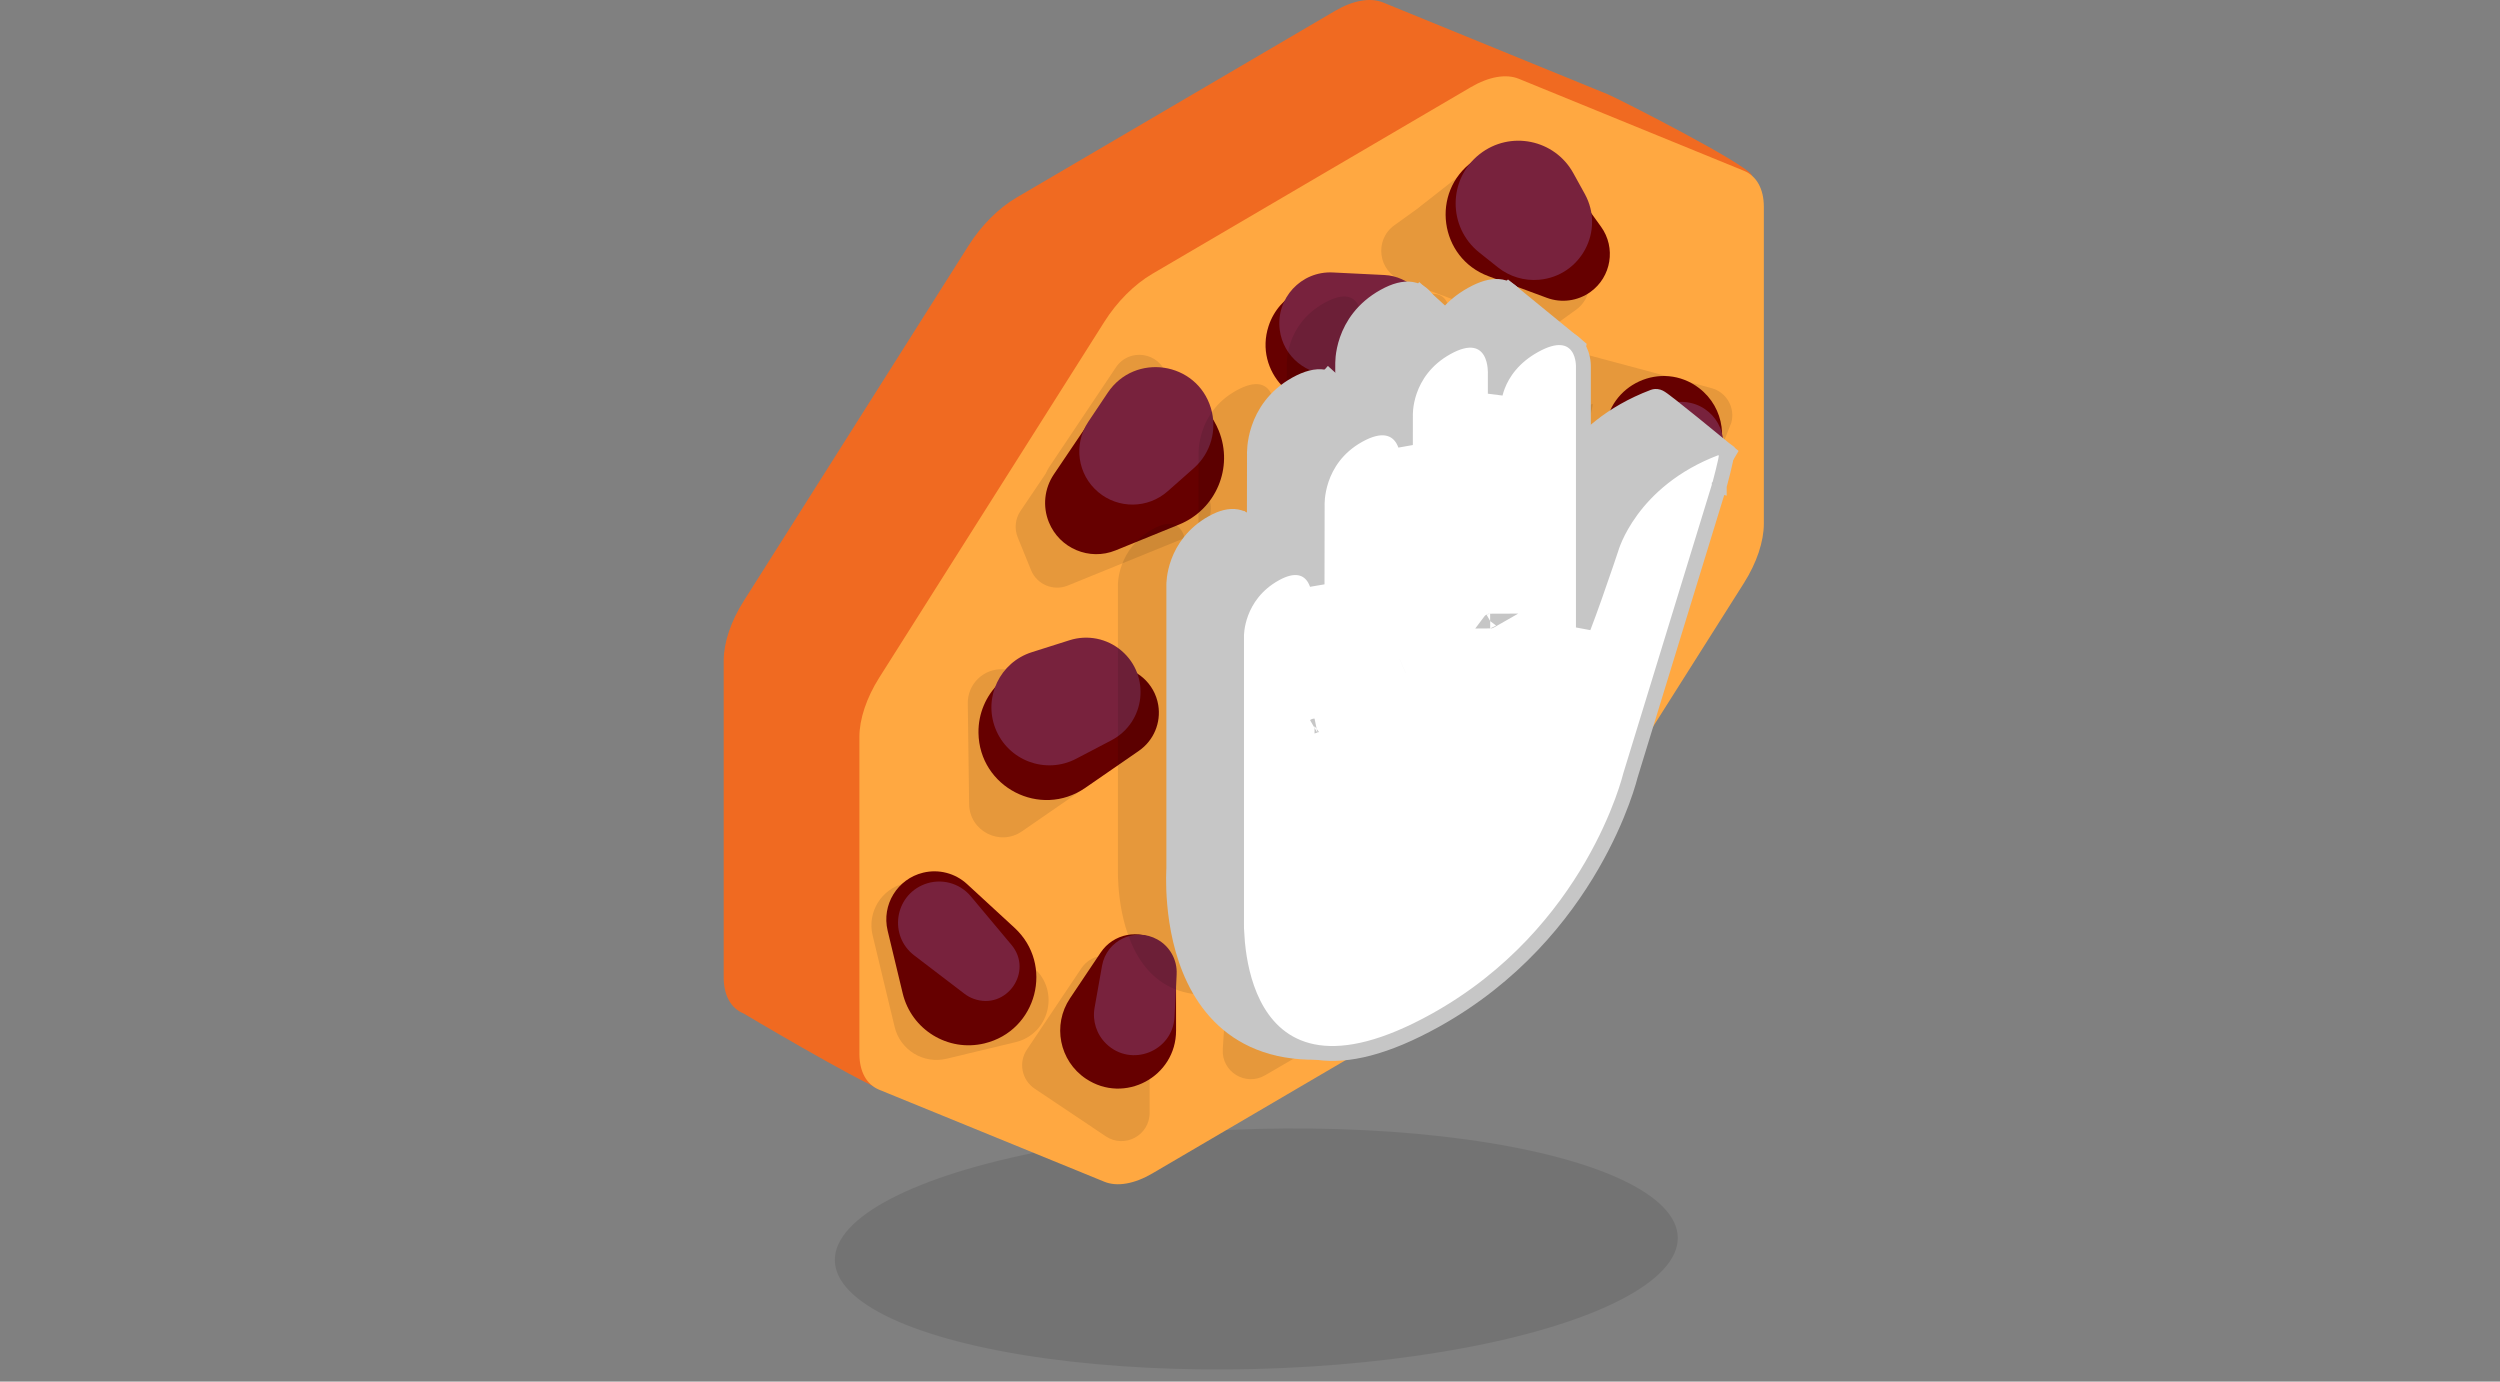
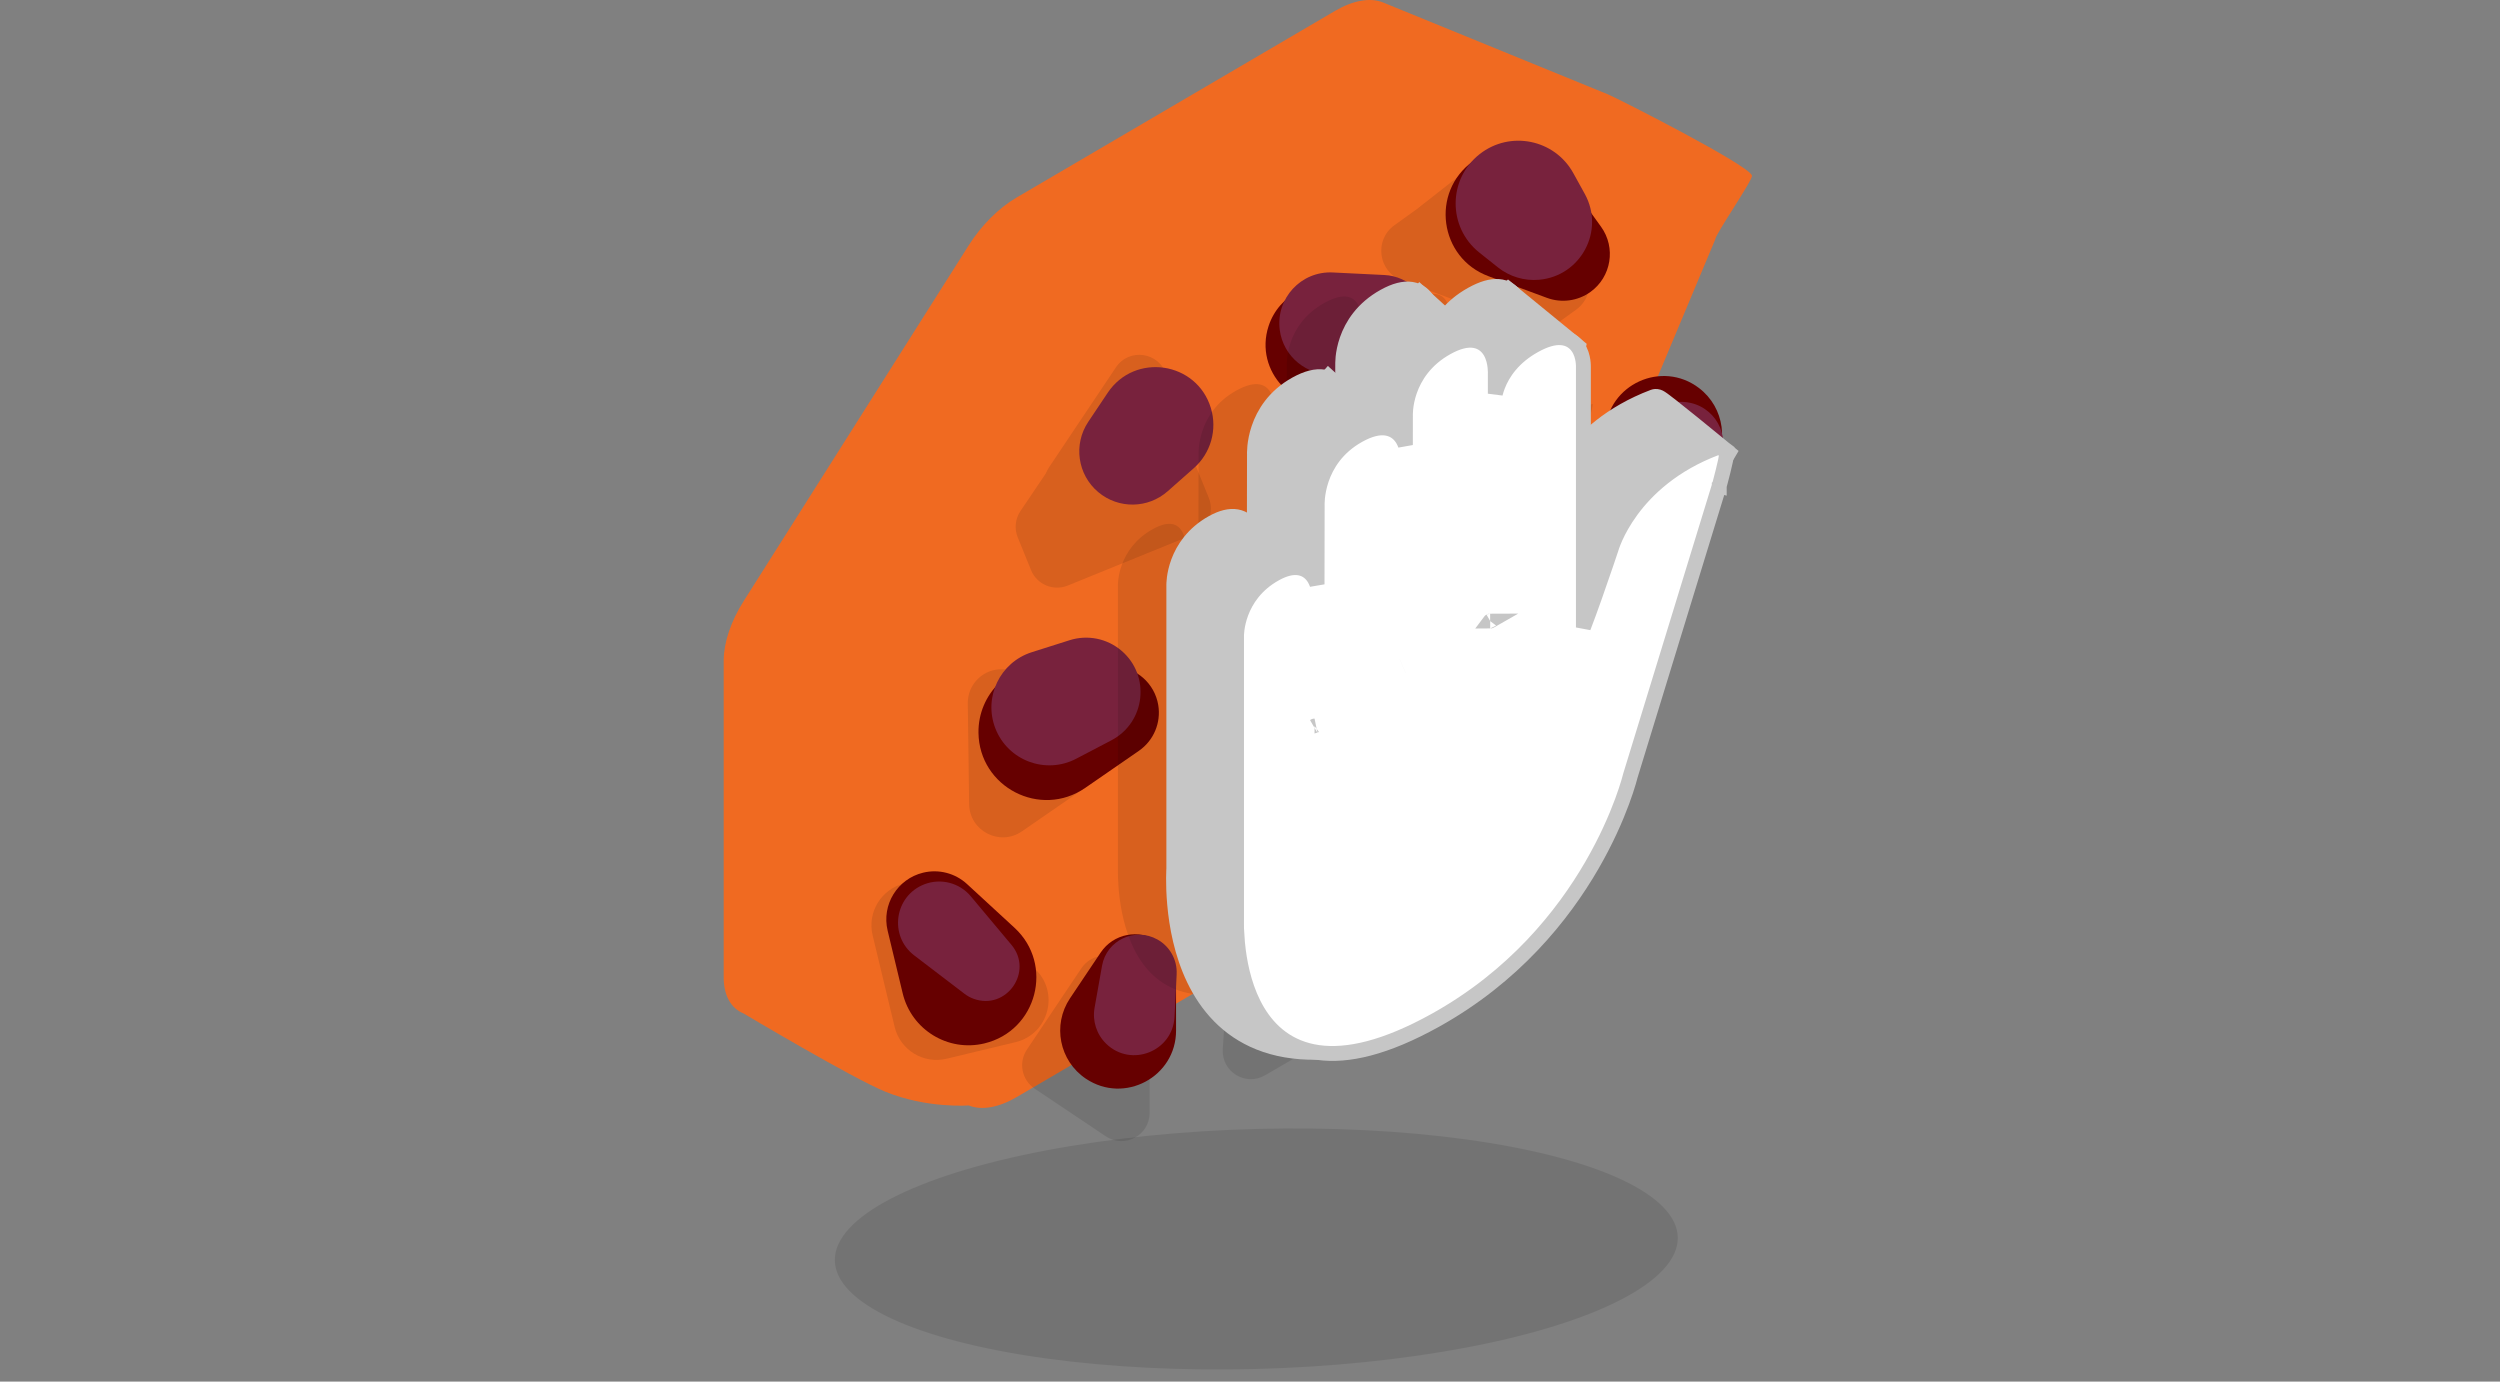
<svg xmlns="http://www.w3.org/2000/svg" width="190" height="105" viewBox="0 0 190 105" fill="none">
  <rect x="0" y="0" width="190" height="105" fill="#808080" stroke="none" />
  <g clip-path="url(#clip0_2522_7048)">
    <ellipse cx="32.032" cy="9.121" rx="32.032" ry="9.121" transform="matrix(1 -0.026 0 1 63.447 86.633)" fill="black" fill-opacity="0.1" />
    <path fill-rule="evenodd" clip-rule="evenodd" d="M73.621 18.647L56.51 45.697C55.543 47.226 55 48.848 55 50.208V74.282C55 75.641 55.543 76.627 56.51 77.022C56.51 77.022 64.742 81.93 67.29 82.971C70.446 84.26 73.621 84.013 73.621 84.013C74.588 84.409 75.9 84.18 77.267 83.379L101.47 69.194C102.837 68.393 104.149 67.084 105.116 65.556L122.227 38.507C123.194 36.979 123.737 35.356 123.737 33.996L130.353 18.209C130.353 17.812 133.238 13.671 133.148 13.343C132.931 12.549 122.911 7.462 122.227 7.182L105.116 0.189C104.149 -0.206 102.837 0.023 101.47 0.824L77.267 15.009C75.9 15.81 74.588 17.119 73.621 18.647Z" fill="#F06A21" />
-     <path fill-rule="evenodd" clip-rule="evenodd" d="M83.936 24.447L66.824 51.498C65.858 53.026 65.314 54.648 65.314 56.008V80.082C65.314 81.442 65.858 82.427 66.824 82.823L83.936 89.814C84.903 90.209 86.214 89.98 87.581 89.179L111.785 74.994C113.152 74.193 114.463 72.884 115.43 71.356L132.542 44.307C133.508 42.779 134.052 41.157 134.052 39.797V15.723C134.052 14.363 133.508 13.377 132.542 12.982L115.43 5.989C114.463 5.594 113.152 5.823 111.785 6.624L87.581 20.809C86.214 21.61 84.903 22.919 83.936 24.447Z" fill="#FFA841" />
    <g opacity="0.1">
      <path d="M106.538 21.311C104.741 20.645 104.415 18.243 105.97 17.123L112.038 12.753C113.111 11.98 114.607 12.223 115.38 13.296L120.341 20.185C121.114 21.258 120.87 22.754 119.797 23.527L118.36 24.562C117.713 25.028 116.876 25.142 116.128 24.864L106.538 21.311Z" fill="black" />
      <path d="M108.065 19.335C106.856 18.372 106.863 16.533 108.079 15.579L112.636 12.003C113.797 11.092 115.498 11.438 116.211 12.73L119.923 19.459C120.758 20.973 119.762 22.846 118.04 23L114.163 23.348C113.549 23.403 112.938 23.22 112.456 22.836L108.065 19.335Z" fill="black" />
      <path d="M96.142 81.724C94.663 82.586 92.822 81.448 92.931 79.74L93.558 69.974C93.634 68.795 94.651 67.901 95.829 67.977L106.262 68.646C107.44 68.722 108.335 69.739 108.259 70.918L108.082 73.671C108.037 74.382 107.64 75.023 107.025 75.382L96.142 81.724Z" fill="black" />
      <path d="M99.049 78.363C97.903 78.818 96.611 78.213 96.227 77.042L94.115 70.607C93.655 69.204 94.722 67.767 96.198 67.802L106.823 68.055C108.178 68.087 109.161 69.354 108.856 70.674L108.144 73.757C107.985 74.441 107.502 75.004 106.85 75.263L99.049 78.363Z" fill="black" />
-       <path d="M118.04 29.724C117.486 28.104 118.964 26.522 120.617 26.965L130.069 29.497C131.21 29.803 131.887 30.976 131.582 32.117L127.808 41.656C127.503 42.797 127.397 44.032 126.257 43.727L123.591 43.013C122.903 42.828 122.352 42.313 122.122 41.64L118.04 29.724Z" fill="black" />
      <path d="M109.781 51.08C108.472 49.128 109.872 46.505 112.222 46.505H118.472C119.135 46.505 119.747 46.725 120.239 47.096C121.68 48.182 121.15 50.323 120.637 52.053L120.073 53.955C119.559 55.685 119.568 57.826 118.127 58.912C117.635 59.282 117.023 59.502 116.36 59.502H115.301C114.321 59.502 114.257 59.185 113.711 58.37L109.781 51.08Z" fill="black" />
      <path d="M110.122 50.999C108.704 48.828 110.587 46.019 113.134 46.505L115.943 47.042C117.283 47.298 118.271 48.442 118.328 49.805L118.546 54.946C118.596 56.136 117.841 57.212 116.704 57.569C115.579 57.922 114.356 57.484 113.711 56.496L110.122 50.999Z" fill="black" />
      <path d="M104.142 42.734C101.703 43.375 99.519 41.065 100.296 38.666L102.422 32.104C102.974 30.401 104.819 29.485 106.509 30.076L114.689 32.933C116.349 33.513 117.227 35.327 116.652 36.988L116.273 38.083C115.925 39.088 115.098 39.854 114.069 40.125L104.142 42.734Z" fill="black" />
      <path d="M106.306 39.06C104.612 39.191 103.112 37.972 102.896 36.286L102.464 32.926C102.21 30.955 103.801 29.234 105.786 29.333L113.681 29.724C115.343 29.806 116.662 31.151 116.712 32.814L116.784 35.2C116.835 36.903 115.54 38.345 113.842 38.477L106.306 39.06Z" fill="black" />
      <path d="M84.496 28.551C85.453 27.133 87.605 27.356 88.25 28.941L91.867 37.833C92.312 38.928 91.786 40.175 90.692 40.62L81.147 44.503C80.053 44.948 78.805 44.422 78.36 43.328L77.348 40.84C77.079 40.18 77.157 39.429 77.556 38.838L84.496 28.551Z" fill="black" />
      <path d="M84.812 27.916C85.817 26.415 88.114 26.757 88.637 28.486L90.43 34.413C90.672 35.213 90.426 36.081 89.799 36.634L85.5 40.435C84.706 41.137 83.519 41.152 82.708 40.471L80.145 38.32C79.309 37.618 79.135 36.4 79.742 35.492L84.812 27.916Z" fill="black" />
      <path d="M77.668 63.181C75.983 64.345 73.682 63.157 73.654 61.109L73.552 53.455C73.532 51.99 74.745 50.807 76.21 50.863L84.696 51.19C85.909 51.236 86.922 52.129 87.122 53.326L87.352 54.706C87.515 55.685 87.098 56.67 86.282 57.234L77.668 63.181Z" fill="black" />
      <path d="M79.238 60.753C77.886 61.46 76.22 60.836 75.666 59.414L74.205 55.664C73.668 54.286 74.407 52.742 75.816 52.295L81.399 50.525C82.242 50.258 83.163 50.444 83.835 51.019L86.276 53.105C87.653 54.282 87.405 56.478 85.8 57.318L79.238 60.753Z" fill="black" />
      <path d="M87.37 84.581C87.371 86.292 85.462 87.311 84.04 86.359L78.632 82.736C77.651 82.078 77.388 80.75 78.046 79.769L82.189 73.584C82.846 72.603 84.175 72.34 85.156 72.998L86.415 73.841C87.008 74.238 87.363 74.904 87.364 75.617L87.37 84.581Z" fill="black" />
      <path d="M87.15 81.329C87.059 83.165 84.847 84.039 83.527 82.76L81.707 80.999C81.195 80.504 80.964 79.788 81.088 79.088L81.919 74.415C82.176 72.967 83.783 72.205 85.066 72.921L86.34 73.631C87.05 74.027 87.474 74.792 87.434 75.605L87.15 81.329Z" fill="black" />
      <path d="M78.632 73.611C80.559 75.385 79.727 78.592 77.18 79.204L71.941 80.463C70.183 80.886 68.415 79.803 67.993 78.045L66.32 71.086C65.897 69.328 66.98 67.56 68.738 67.137L69.308 67C70.37 66.745 71.488 67.035 72.291 67.775L78.632 73.611Z" fill="black" />
      <path d="M75.816 72.533C77.517 74.564 75.435 77.538 72.944 76.634C72.697 76.544 72.464 76.417 72.255 76.257L68.429 73.336C66.487 71.853 66.918 68.816 69.196 67.933C70.446 67.448 71.865 67.814 72.726 68.841L75.816 72.533Z" fill="black" />
    </g>
    <path d="M113.126 20.992C109.379 19.603 108.7 14.594 111.943 12.258C114.181 10.646 117.301 11.154 118.913 13.391L121.68 17.233C122.826 18.824 122.465 21.042 120.874 22.188C119.914 22.879 118.674 23.047 117.565 22.636L113.126 20.992Z" fill="#660000" />
    <path d="M112.426 19.192C110.019 17.273 110.033 13.611 112.455 11.712C114.767 9.898 118.153 10.586 119.573 13.16L120.446 14.742C121.983 17.529 120.151 20.977 116.98 21.261C115.851 21.363 114.726 21.025 113.839 20.318L112.426 19.192Z" fill="#78223D" />
    <path d="M103.674 76.496C99.843 78.729 95.072 75.78 95.356 71.355C95.552 68.301 98.186 65.985 101.239 66.181L106.481 66.517C108.651 66.657 110.298 68.529 110.159 70.7C110.075 72.01 109.345 73.191 108.212 73.851L103.674 76.496Z" fill="#660000" />
    <path d="M103.764 75.276C101.155 76.312 98.212 74.935 97.337 72.268C96.288 69.072 98.718 65.8 102.08 65.88L106.622 65.987C109.121 66.047 110.935 68.385 110.372 70.82C110.081 72.082 109.188 73.12 107.985 73.598L103.764 75.276Z" fill="#78223D" />
    <path d="M121.994 32.76C122.209 29.208 126.302 27.336 129.13 29.495C131.081 30.986 131.455 33.776 129.965 35.727L127.406 39.077C126.347 40.464 124.363 40.73 122.976 39.67C122.139 39.031 121.676 38.018 121.739 36.967L121.994 32.76Z" fill="#660000" />
    <path d="M124.772 32.662C125.317 31.133 126.924 30.257 128.505 30.625C130.626 31.119 131.642 33.543 130.507 35.402L127.887 39.691C127.062 41.041 125.252 41.385 123.99 40.431C123.056 39.726 122.689 38.497 123.082 37.396L124.772 32.662Z" fill="#78223D" />
    <path d="M112.735 51.953C110.459 48.555 112.894 43.992 116.984 43.992C119.808 43.992 122.097 46.282 122.097 49.106V53.99C122.097 55.994 120.473 57.619 118.468 57.619C117.258 57.619 116.127 57.015 115.453 56.01L112.735 51.953Z" fill="#660000" />
    <path d="M114.09 50.907C112.234 48.065 114.7 44.387 118.034 45.024C119.788 45.359 121.082 46.857 121.157 48.641L121.344 53.063C121.394 54.253 120.639 55.329 119.502 55.686C118.377 56.039 117.154 55.601 116.509 54.613L114.09 50.907Z" fill="#78223D" />
    <path d="M101.897 30.597C98.416 31.512 95.3 28.215 96.409 24.791C97.197 22.36 99.829 21.054 102.242 21.896L106.408 23.352C108.075 23.934 108.957 25.756 108.379 27.424C108.03 28.434 107.2 29.203 106.166 29.475L101.897 30.597Z" fill="#660000" />
    <path d="M101.399 28.434C99.343 28.593 97.523 27.113 97.26 25.067C96.952 22.675 98.883 20.588 101.291 20.707L105.218 20.901C107.105 20.995 108.603 22.522 108.66 24.41C108.718 26.343 107.247 27.981 105.319 28.13L101.399 28.434Z" fill="#78223D" />
-     <path d="M83.01 31.727C85.46 28.094 90.973 28.667 92.624 32.726C93.764 35.529 92.417 38.724 89.615 39.864L84.785 41.829C82.794 42.639 80.525 41.682 79.715 39.691C79.226 38.49 79.368 37.124 80.094 36.049L83.01 31.727Z" fill="#660000" />
    <path d="M84.186 29.85C86.246 26.772 90.957 27.474 92.029 31.019C92.525 32.66 92.02 34.439 90.736 35.575L88.744 37.335C87.245 38.661 85.001 38.69 83.469 37.403C81.889 36.077 81.561 33.774 82.708 32.059L84.186 29.85Z" fill="#78223D" />
    <path d="M82.477 59.879C79.071 62.23 74.42 59.829 74.364 55.691C74.325 52.728 76.776 50.338 79.736 50.451L84.686 50.642C86.356 50.706 87.752 51.935 88.027 53.584C88.251 54.932 87.677 56.288 86.553 57.064L82.477 59.879Z" fill="#660000" />
    <path d="M81.792 57.663C79.467 58.88 76.601 57.805 75.649 55.361C74.725 52.991 75.996 50.334 78.42 49.566L81.293 48.655C82.656 48.223 84.145 48.525 85.232 49.453C87.459 51.356 87.058 54.907 84.462 56.265L81.792 57.663Z" fill="#78223D" />
    <path d="M89.381 78.321C89.384 81.844 85.454 83.942 82.528 81.982C80.507 80.629 79.967 77.894 81.32 75.873L83.653 72.391C84.614 70.957 86.557 70.573 87.992 71.534C88.858 72.114 89.378 73.088 89.379 74.13L89.381 78.321Z" fill="#660000" />
    <path d="M89.264 77.278C89.134 79.908 85.966 81.159 84.074 79.328C83.341 78.619 83.009 77.593 83.188 76.59L83.755 73.396C84.099 71.462 86.247 70.443 87.962 71.4C88.912 71.929 89.479 72.952 89.425 74.038L89.264 77.278Z" fill="#78223D" />
    <path d="M77.098 70.506C80.129 73.295 78.82 78.337 74.815 79.299C72.05 79.964 69.271 78.261 68.606 75.497L67.461 70.732C66.989 68.768 68.198 66.794 70.162 66.322C71.347 66.037 72.596 66.362 73.493 67.187L77.098 70.506Z" fill="#660000" />
    <path d="M76.869 71.807C78.57 73.839 76.487 76.812 73.996 75.908C73.749 75.819 73.517 75.692 73.308 75.532L69.481 72.611C67.539 71.128 67.971 68.091 70.249 67.207C71.498 66.723 72.918 67.088 73.778 68.116L76.869 71.807Z" fill="#78223D" />
    <path opacity="0.1" fill-rule="evenodd" clip-rule="evenodd" d="M99.214 73.165C110.986 66.634 113.78 54.917 113.78 54.917L120.536 32.889C120.536 32.889 121.146 30.653 121.034 30.694C114.742 33.078 113.404 37.995 113.404 37.995C113.404 37.995 110.986 45.251 110.611 45.459C110.236 45.667 110.191 45.254 110.191 45.254V24.008C110.191 24.008 110.309 21.202 107.32 22.86C104.331 24.518 104.482 27.181 104.482 27.181L104.487 42.874C104.487 42.874 104.526 43.485 103.967 43.795C103.468 44.072 103.496 43.445 103.496 43.445V24.533C103.496 24.533 103.681 21.342 100.658 23.019C97.636 24.696 97.798 27.716 97.798 27.716L97.77 46.39C97.77 46.39 97.809 46.943 97.311 47.219C96.846 47.477 96.863 46.898 96.863 46.898V31.255C96.863 31.255 97.031 27.978 93.952 29.686C90.93 31.363 91.092 34.515 91.092 34.515L91.064 51.049C91.064 51.049 91.12 51.497 90.644 51.761C90.14 52.041 90.151 51.555 90.151 51.555L90.129 41.579C90.129 41.579 90.157 38.802 87.616 40.212C84.912 41.712 84.962 44.446 84.962 44.446V66.003C84.979 65.989 84.279 81.451 99.214 73.165Z" fill="black" />
    <path d="M105.887 78.964L105.944 78.947L105.996 78.918C112.059 75.554 115.341 69.523 117.107 64.405C117.993 61.839 118.506 59.482 118.796 57.766C118.942 56.907 119.032 56.208 119.087 55.722C119.114 55.478 119.132 55.288 119.143 55.158C119.145 55.134 119.147 55.112 119.149 55.092L131.153 34.817L131.4 34.4L131.026 34.092L130.666 34.529L131.026 34.092L131.026 34.092L131.025 34.091L131.022 34.089L131.012 34.08L130.973 34.048L130.823 33.925C130.694 33.819 130.509 33.667 130.288 33.486C129.844 33.123 129.252 32.639 128.656 32.156C128.06 31.674 127.458 31.191 126.998 30.83C126.768 30.651 126.569 30.498 126.422 30.39C126.35 30.338 126.283 30.29 126.228 30.255C126.202 30.238 126.166 30.215 126.127 30.196C126.109 30.187 126.073 30.169 126.027 30.155C126.004 30.148 125.964 30.137 125.913 30.131C125.868 30.126 125.769 30.12 125.654 30.163L125.654 30.163L125.648 30.165C122.388 31.4 120.395 33.3 119.218 34.904C118.631 35.704 118.248 36.428 118.01 36.958C117.891 37.222 117.809 37.438 117.755 37.591C117.728 37.668 117.708 37.729 117.695 37.772C117.688 37.793 117.683 37.81 117.679 37.823L117.678 37.828L117.675 37.837L117.655 37.897L117.578 38.127C117.511 38.325 117.416 38.608 117.299 38.95C117.067 39.632 116.754 40.543 116.429 41.46C116.135 42.293 115.832 43.126 115.572 43.796V24.016L115.572 24.014C115.573 24.005 115.573 23.994 115.573 23.98C115.573 23.953 115.573 23.916 115.571 23.87C115.568 23.78 115.559 23.655 115.538 23.511C115.496 23.233 115.399 22.837 115.156 22.488C114.897 22.117 114.484 21.819 113.885 21.775C113.321 21.734 112.654 21.924 111.86 22.365C110.238 23.265 109.445 24.455 109.066 25.439C108.986 25.648 108.924 25.847 108.877 26.03V24.546C108.878 24.538 108.878 24.526 108.879 24.513C108.879 24.484 108.88 24.443 108.879 24.394C108.878 24.295 108.873 24.158 108.856 23.999C108.822 23.692 108.739 23.259 108.519 22.869C108.289 22.462 107.897 22.085 107.279 21.989C106.693 21.898 106.005 22.076 105.198 22.524C103.544 23.442 102.749 24.739 102.375 25.81C102.189 26.341 102.107 26.816 102.071 27.16C102.054 27.332 102.047 27.473 102.046 27.573C102.045 27.623 102.045 27.664 102.046 27.693C102.046 27.707 102.046 27.718 102.046 27.727L102.043 29.932C101.997 29.804 101.94 29.675 101.87 29.551C101.635 29.137 101.237 28.752 100.61 28.652C100.015 28.556 99.314 28.735 98.492 29.191C96.832 30.112 96.039 31.448 95.667 32.548C95.482 33.095 95.4 33.585 95.365 33.94C95.347 34.118 95.341 34.263 95.339 34.367C95.339 34.419 95.339 34.46 95.339 34.49C95.34 34.505 95.34 34.517 95.34 34.526C95.34 34.526 95.34 34.526 95.34 34.526L95.33 40.519C95.279 40.372 95.213 40.221 95.126 40.076C94.909 39.715 94.55 39.37 93.993 39.273C93.46 39.18 92.849 39.332 92.156 39.717C90.663 40.545 89.922 41.723 89.559 42.693C89.379 43.176 89.292 43.607 89.25 43.92C89.229 44.077 89.219 44.205 89.215 44.297C89.212 44.343 89.211 44.38 89.211 44.407C89.211 44.42 89.211 44.431 89.211 44.439L89.211 44.446V44.449V65.998L89.21 66.025C89.208 66.058 89.206 66.109 89.203 66.176C89.198 66.309 89.192 66.503 89.19 66.746C89.187 67.234 89.202 67.923 89.275 68.733C89.419 70.347 89.797 72.47 90.747 74.439C91.7 76.416 93.242 78.257 95.712 79.24C98.175 80.22 101.476 80.312 105.887 78.964ZM95.138 51.288C95.138 51.288 95.138 51.288 95.14 51.288L95.138 51.288ZM101.835 46.732C101.835 46.732 101.836 46.731 101.838 46.731C101.836 46.732 101.835 46.732 101.835 46.732ZM108.486 43.311C108.486 43.31 108.487 43.31 108.489 43.309C108.487 43.31 108.486 43.311 108.486 43.311Z" fill="#C6C6C6" stroke="#C6C6C6" stroke-width="1.132" />
    <path d="M101.39 29.007L100.963 28.618L100.583 29.052L98.451 31.489L98.244 31.726L98.335 32.027L101.896 43.709L103.001 43.604L104.245 31.922L104.275 31.637L104.063 31.444L101.39 29.007Z" fill="#C6C6C6" stroke="#C6C6C6" stroke-width="1.132" />
    <path d="M108.337 22.633L107.91 22.244L107.53 22.679L105.398 25.115L105.189 25.354L105.284 25.657L108.899 37.236L110.003 37.125L111.192 25.546L111.221 25.262L111.01 25.07L108.337 22.633Z" fill="#C6C6C6" stroke="#C6C6C6" stroke-width="1.132" />
-     <path d="M94.97 39.971L94.564 39.605L94.184 39.999L92.044 42.214L91.78 42.487L91.932 42.835L96.747 53.836L97.832 53.609L97.832 42.8L97.832 42.547L97.645 42.379L94.97 39.971Z" fill="#C6C6C6" stroke="#C6C6C6" stroke-width="1.132" />
    <path d="M115.01 22.299L114.63 21.988L114.268 22.321L111.861 24.537L111.529 24.842L111.753 25.234L117.088 34.59L117.81 35.858L118.132 34.435L119.883 26.689L119.96 26.347L119.689 26.126L115.01 22.299Z" fill="#C6C6C6" stroke="#C6C6C6" stroke-width="1.132" />
    <path d="M130.063 34.601C130.063 34.6 130.062 34.602 130.062 34.606C130.062 34.603 130.062 34.601 130.063 34.601ZM122.445 41.713L122.443 41.718L122.441 41.727L122.42 41.787L122.343 42.017C122.277 42.215 122.181 42.499 122.065 42.84C121.833 43.522 121.52 44.433 121.195 45.35C120.9 46.183 120.597 47.016 120.338 47.687V27.907L120.338 27.904C120.338 27.895 120.338 27.884 120.338 27.87C120.338 27.843 120.338 27.806 120.336 27.76C120.333 27.67 120.325 27.545 120.303 27.401C120.261 27.123 120.164 26.727 119.921 26.379C119.663 26.008 119.249 25.709 118.651 25.665C118.086 25.624 117.419 25.815 116.625 26.255C115.003 27.155 114.21 28.345 113.831 29.329C113.751 29.538 113.69 29.737 113.643 29.921V28.437C113.643 28.428 113.644 28.417 113.644 28.403C113.645 28.374 113.645 28.334 113.645 28.284C113.644 28.185 113.638 28.048 113.621 27.89C113.587 27.582 113.504 27.149 113.284 26.759C113.055 26.352 112.662 25.975 112.044 25.879C111.459 25.788 110.771 25.967 109.964 26.414C108.309 27.332 107.515 28.63 107.14 29.7C106.954 30.232 106.872 30.706 106.837 31.05C106.819 31.222 106.813 31.363 106.811 31.464C106.81 31.514 106.81 31.554 106.811 31.583C106.811 31.597 106.812 31.609 106.812 31.618L106.809 33.822C106.762 33.694 106.705 33.566 106.635 33.441C106.401 33.028 106.003 32.643 105.376 32.542C104.78 32.446 104.08 32.625 103.258 33.081C101.597 34.003 100.804 35.338 100.432 36.438C100.247 36.986 100.166 37.475 100.13 37.83C100.113 38.008 100.106 38.154 100.105 38.257C100.104 38.309 100.104 38.35 100.105 38.38C100.105 38.395 100.105 38.407 100.106 38.416C100.106 38.416 100.106 38.416 100.106 38.416L100.096 44.409C100.044 44.262 99.978 44.111 99.891 43.966C99.675 43.605 99.315 43.261 98.758 43.163C98.225 43.07 97.614 43.223 96.921 43.607C95.429 44.435 94.687 45.613 94.325 46.584C94.145 47.066 94.058 47.497 94.016 47.81C93.995 47.967 93.985 48.096 93.98 48.188C93.978 48.233 93.977 48.27 93.976 48.297C93.976 48.311 93.976 48.322 93.976 48.33L93.976 48.336V48.34V69.894V69.931L93.976 69.932C93.976 69.961 93.975 70.004 93.975 70.06C93.975 70.13 93.975 70.22 93.976 70.326V71.135L94.007 71.109C94.027 71.441 94.061 71.825 94.115 72.244C94.289 73.598 94.684 75.358 95.588 76.867C96.504 78.395 97.951 79.678 100.191 79.991C102.399 80.299 105.284 79.651 109.069 77.551C115.067 74.223 118.775 69.575 120.981 65.766C122.085 63.861 122.815 62.163 123.27 60.937C123.498 60.324 123.657 59.829 123.759 59.485C123.81 59.313 123.848 59.179 123.872 59.087C123.885 59.04 123.894 59.004 123.9 58.98L123.906 58.958L130.657 36.946L130.66 36.937L130.662 36.929L130.116 36.78L130.662 36.929L130.662 36.929L130.662 36.928L130.663 36.927L130.664 36.922L130.669 36.903L130.689 36.831C130.705 36.769 130.729 36.681 130.757 36.576C130.813 36.366 130.886 36.085 130.956 35.804C131.026 35.526 131.094 35.24 131.138 35.023C131.16 34.918 131.179 34.812 131.188 34.726C131.192 34.692 131.199 34.617 131.189 34.536L131.189 34.534C131.186 34.506 131.171 34.383 131.086 34.262C131.034 34.188 130.94 34.093 130.793 34.046C130.644 33.998 130.51 34.02 130.419 34.053L130.419 34.053L130.414 34.055C127.153 35.291 125.161 37.19 123.984 38.794C123.396 39.594 123.013 40.319 122.775 40.848C122.657 41.113 122.574 41.329 122.52 41.482C122.493 41.558 122.474 41.619 122.46 41.662C122.454 41.684 122.448 41.701 122.445 41.713ZM113.251 47.201C113.251 47.201 113.252 47.2 113.254 47.2C113.252 47.201 113.251 47.201 113.251 47.201ZM106.603 50.621C106.601 50.622 106.601 50.622 106.601 50.622C106.601 50.622 106.601 50.622 106.603 50.621ZM99.903 55.179C99.903 55.179 99.904 55.178 99.905 55.178L99.903 55.179Z" fill="white" stroke="#C6C6C6" stroke-width="1.132" />
  </g>
  <defs>
    <clipPath id="clip0_2522_7048">
      <rect width="190" height="104.876" fill="white" />
    </clipPath>
  </defs>
</svg>